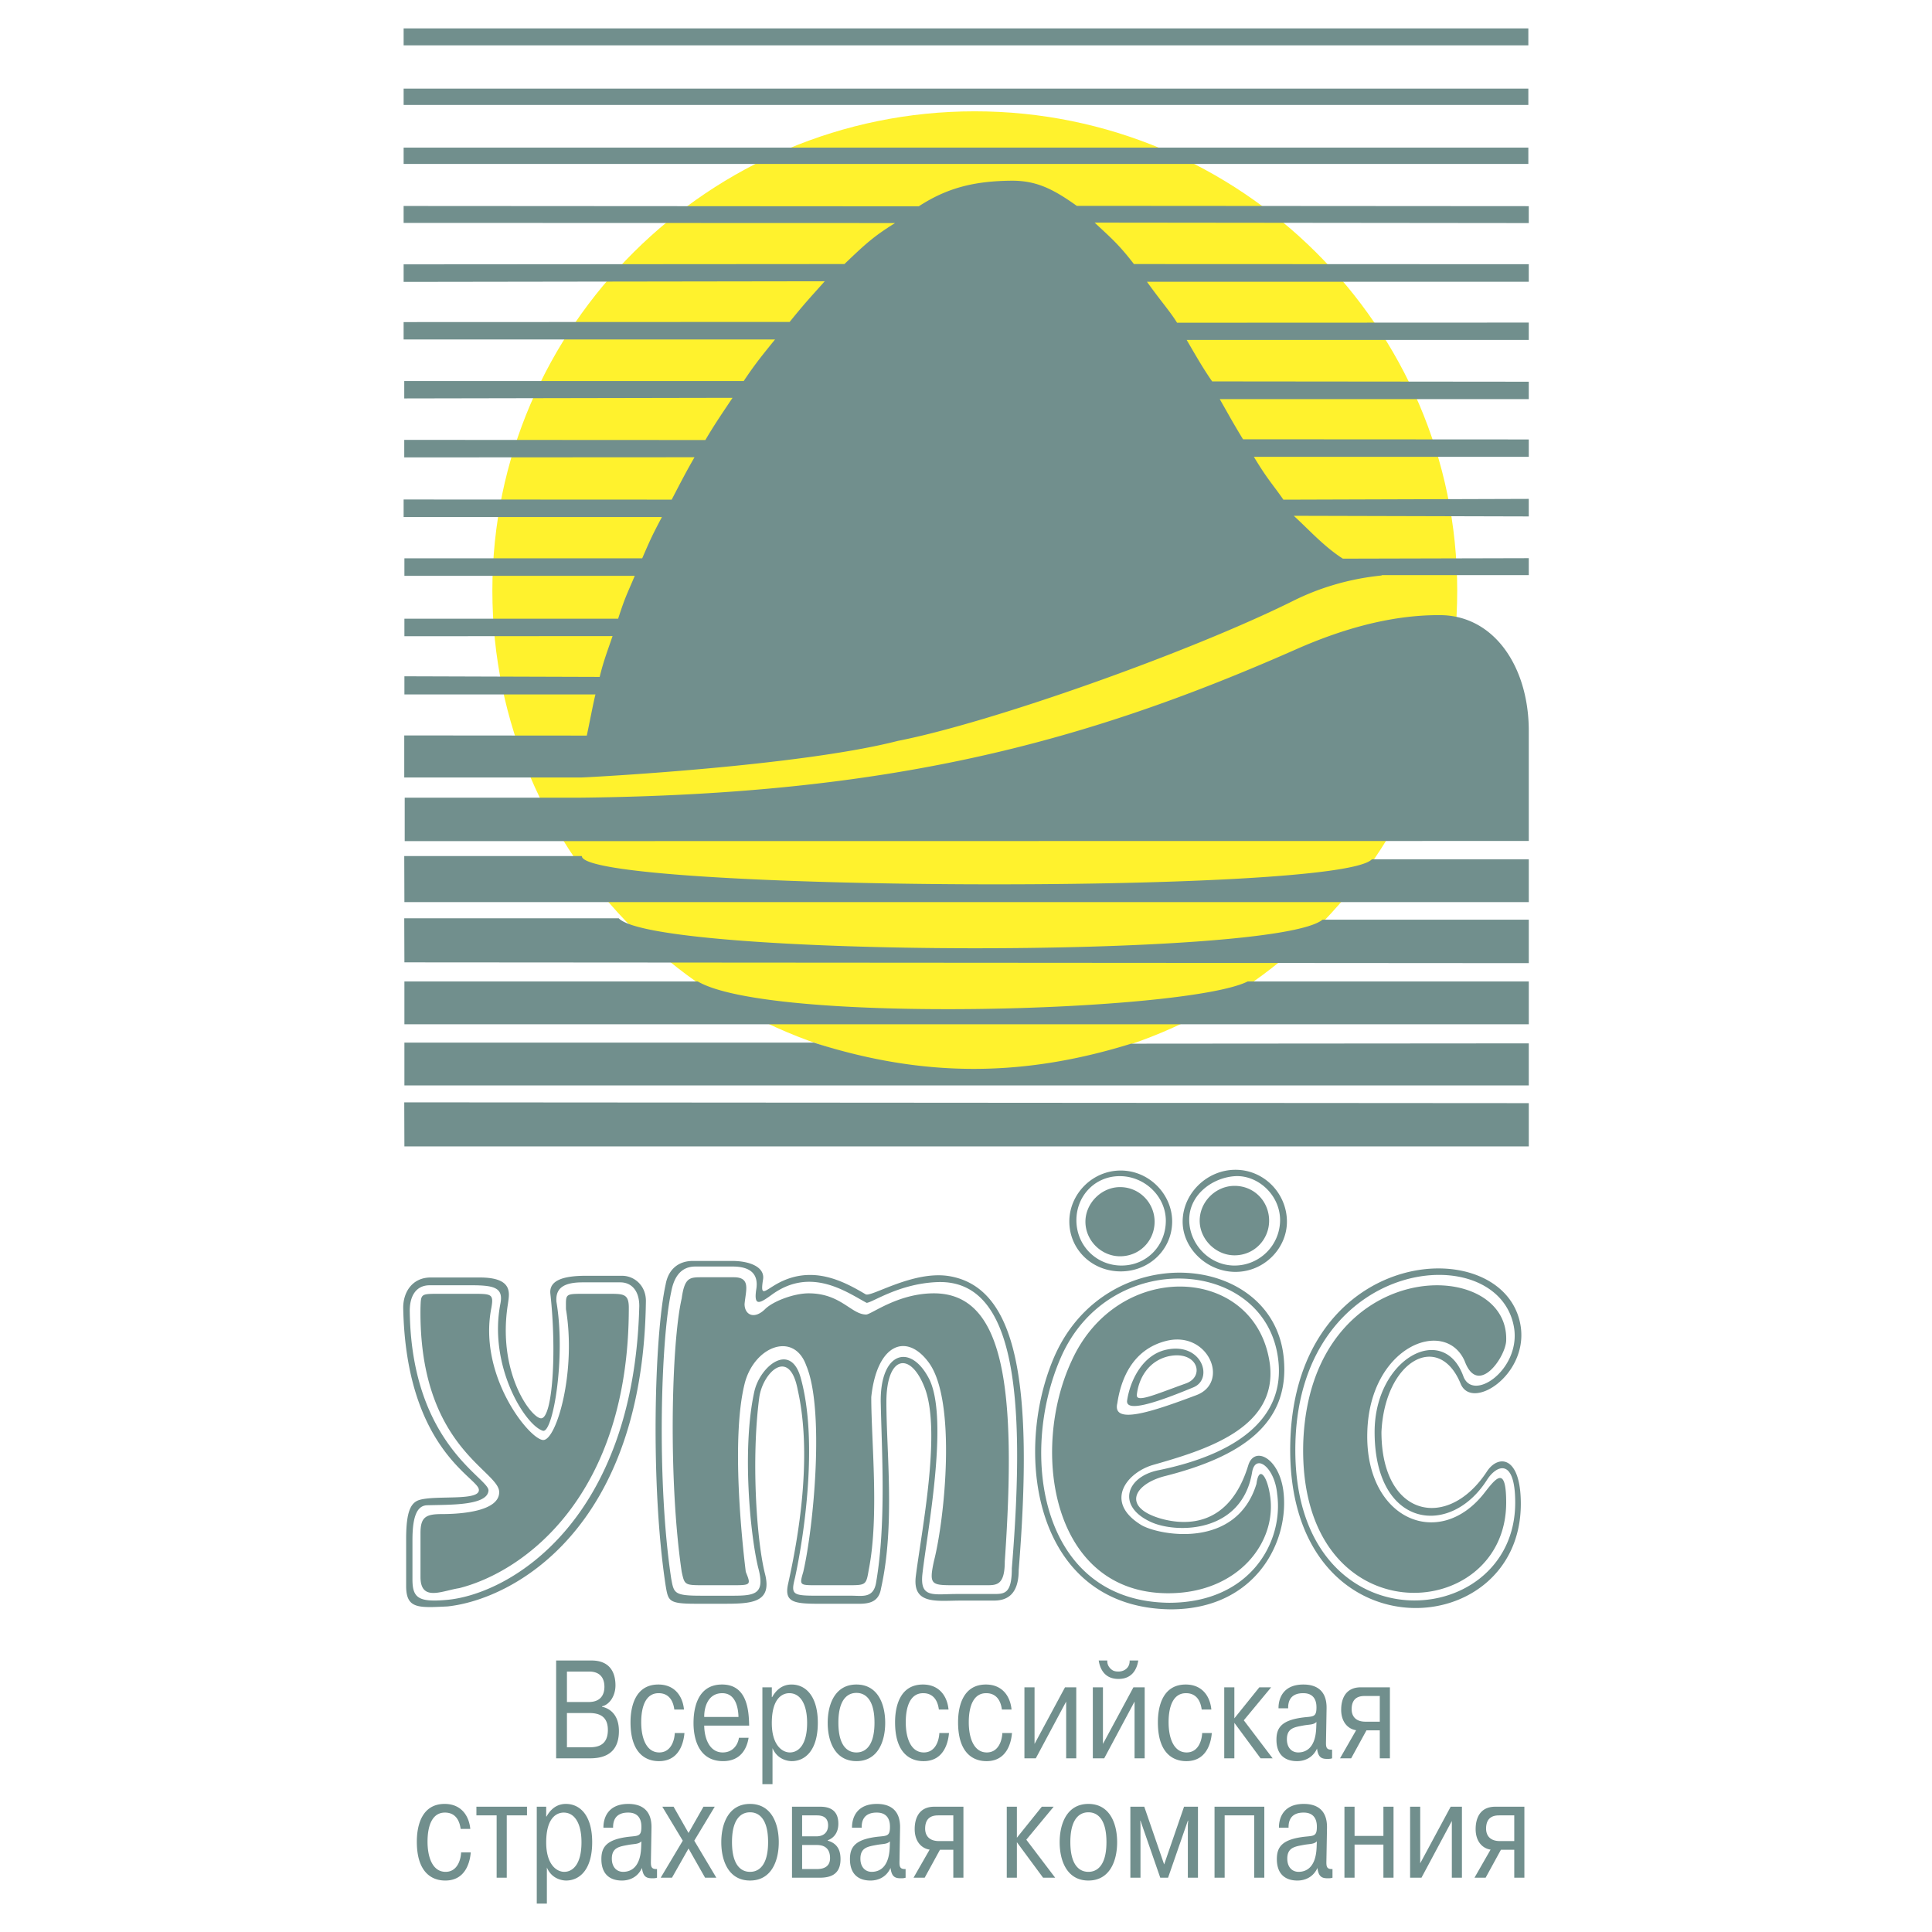
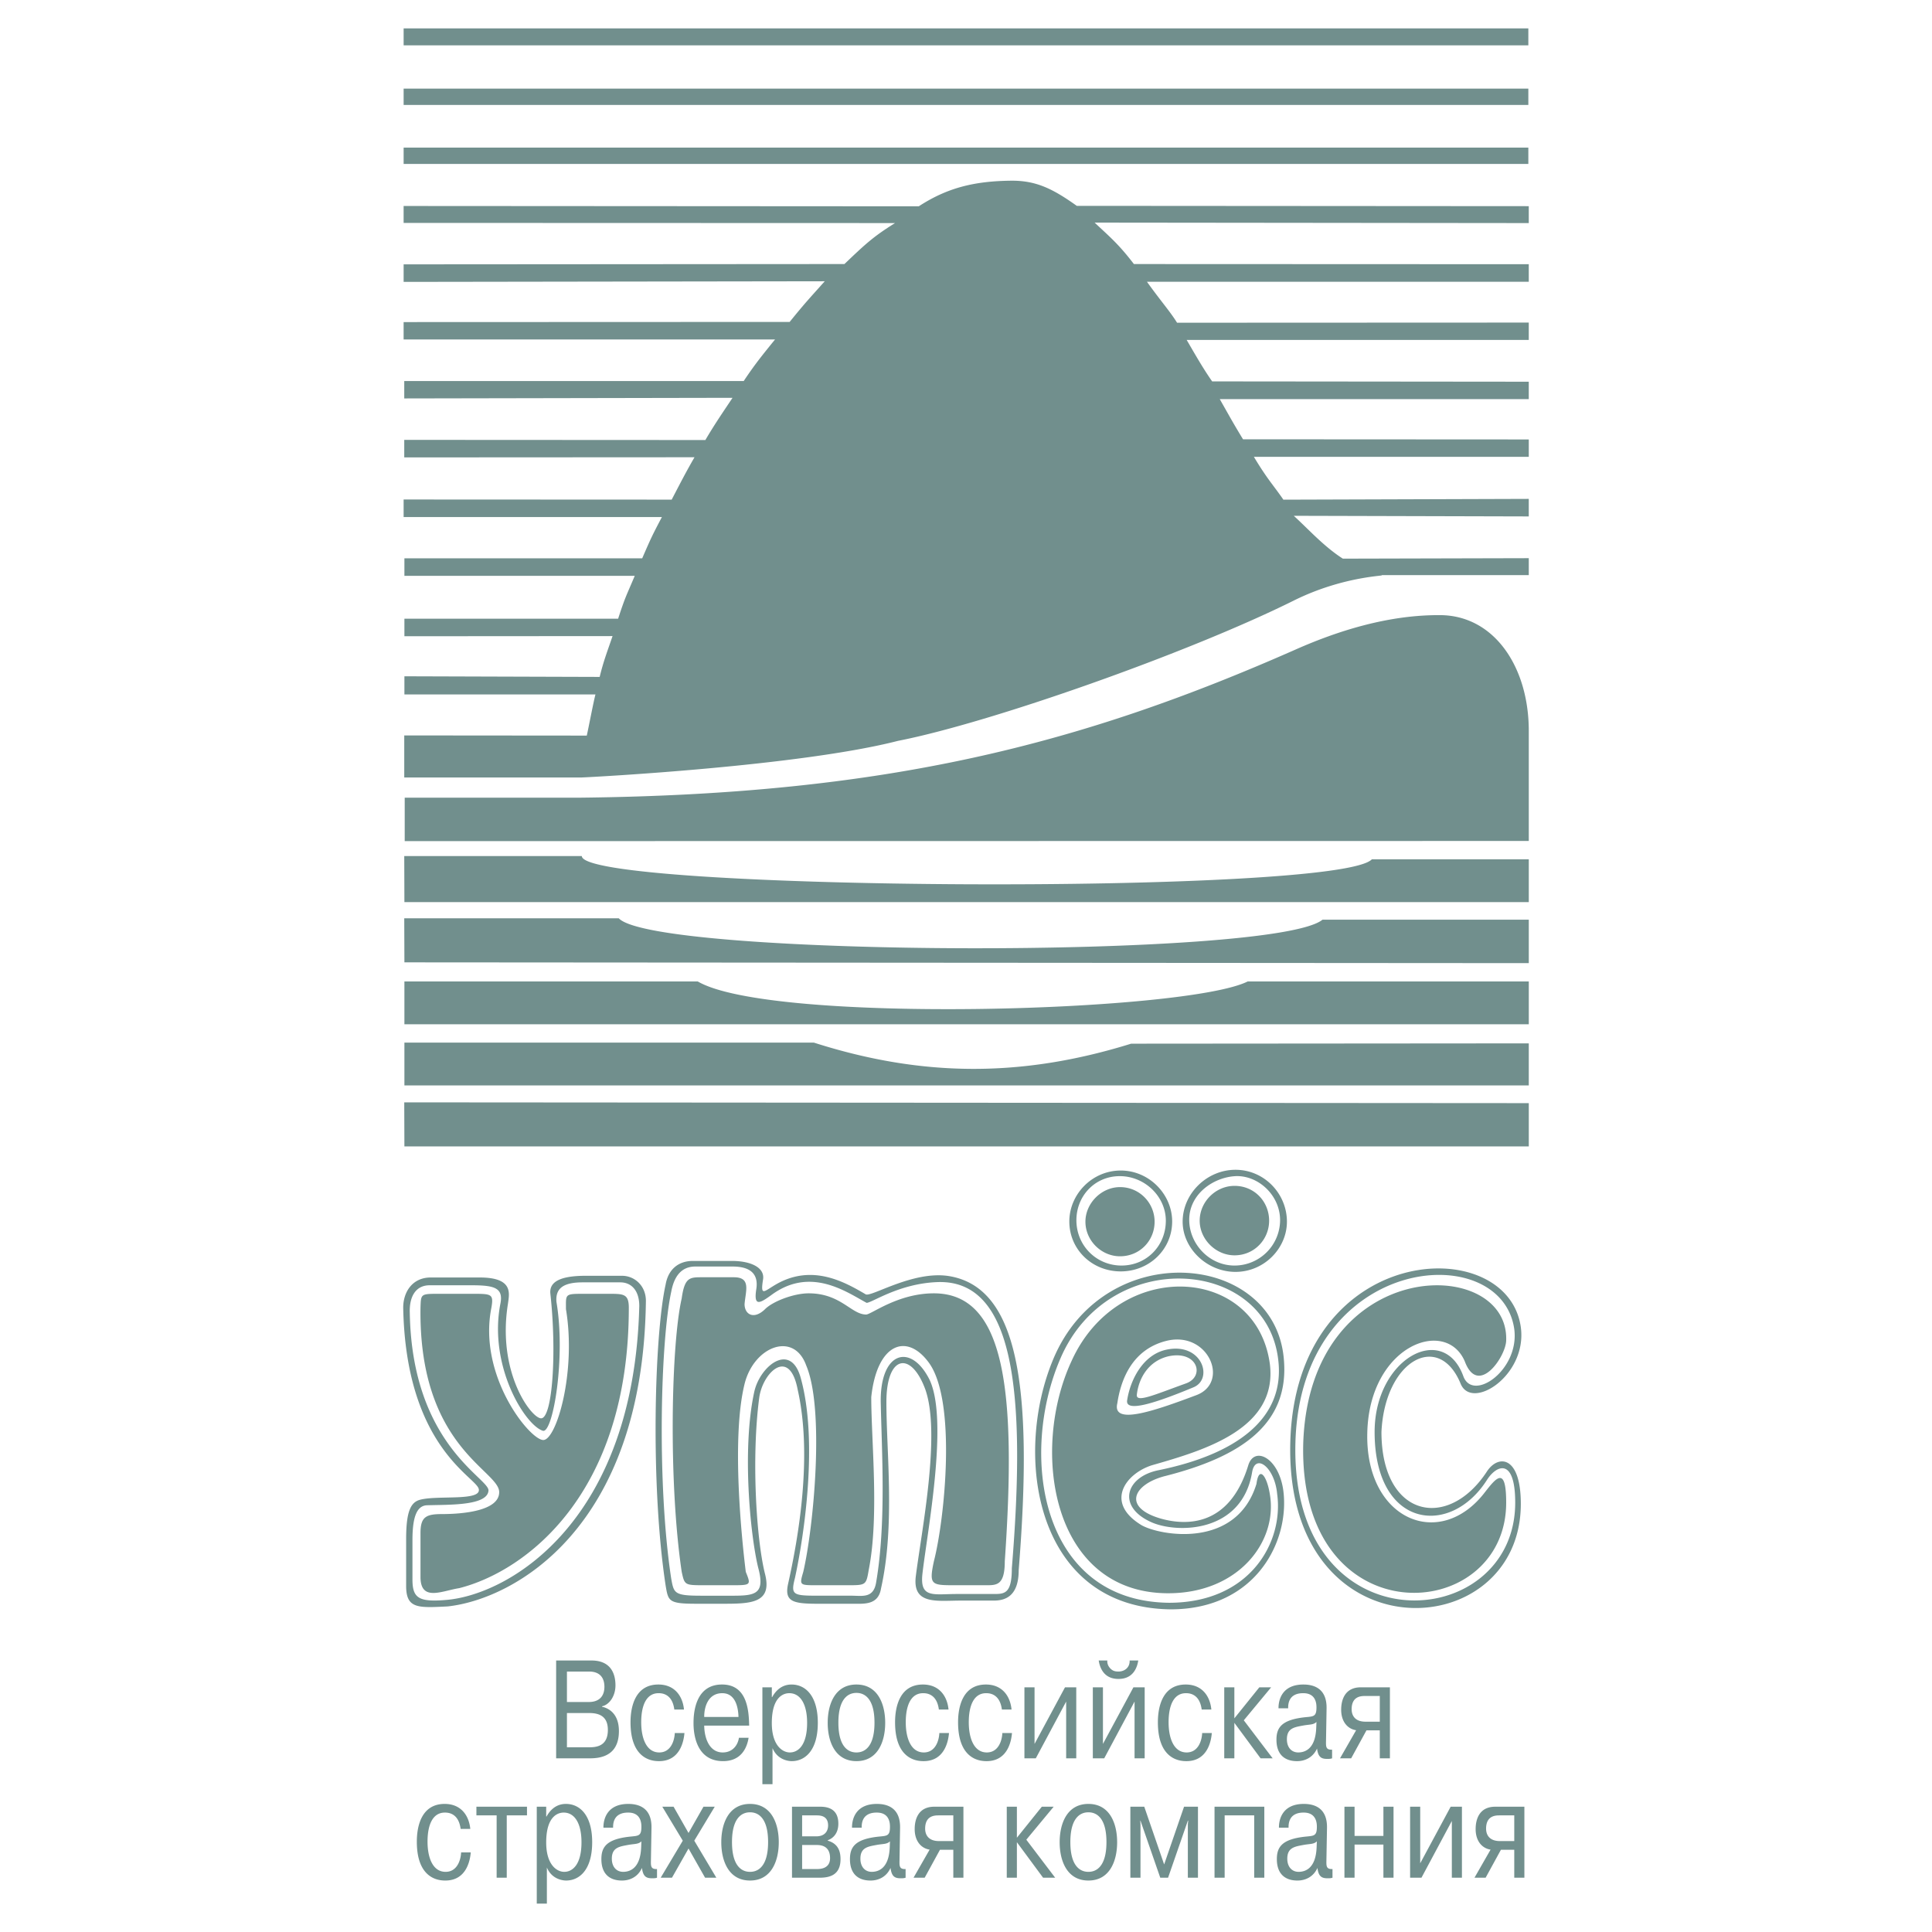
<svg xmlns="http://www.w3.org/2000/svg" width="2500" height="2500" viewBox="0 0 192.756 192.756">
  <g fill-rule="evenodd" clip-rule="evenodd">
-     <path fill="#fff" d="M0 0h192.756v192.756H0V0z" />
+     <path fill="#fff" d="M0 0h192.756H0V0z" />
    <path d="M55.486 165.668v9.76h3.395c2.283 0 2.868-1.311 2.868-2.719 0-1.742-1.021-2.287-1.687-2.426v-.043c.757-.166 1.343-1.045 1.343-2.092 0-1.143-.448-2.48-2.397-2.48h-3.522zm1.078 1.102h2.202c1.354 0 1.537.961 1.537 1.52 0 .809-.39 1.52-1.571 1.52h-2.168v-3.04zm0 4.14H58.8c1.125 0 1.847.432 1.847 1.688 0 1.59-1.101 1.729-1.847 1.729h-2.236v-3.417zM67.324 172.904c-.035.781-.402 1.938-1.549 1.938-1.285 0-1.801-1.422-1.801-3.012 0-1.604.47-2.9 1.732-2.9.344 0 1.365.057 1.571 1.631h.964c-.126-1.324-.917-2.496-2.558-2.496-2.26 0-2.776 2.121-2.776 3.766 0 3.781 2.26 3.879 2.845 3.879 2.087 0 2.466-1.969 2.535-2.805h-.963v-.001zM73.724 173.379c-.115.766-.654 1.463-1.617 1.463-1.354 0-1.835-1.463-1.847-2.678h4.485c0-.111-.011-.236-.011-.348-.058-1.533-.367-3.752-2.696-3.752-2.696 0-2.845 2.887-2.845 3.85 0 .641.058 3.795 2.948 3.795 1.812 0 2.386-1.326 2.547-2.33h-.964zm-3.464-2.078c-.012-.879.321-2.371 1.801-2.371 1.319 0 1.594 1.422 1.617 2.371H70.26zM76.064 168.344v9.666h1.01v-3.6c.516 1.229 1.687 1.299 1.916 1.299 1.331 0 2.604-1.062 2.604-3.822 0-2.65-1.193-3.822-2.627-3.822-.527 0-1.331.182-1.927 1.256h-.035v-.977h-.941zm.94 3.57c0-2.678 1.216-2.984 1.744-2.984 1.136 0 1.778 1.145 1.778 2.957 0 2.258-.906 2.955-1.721 2.955-.768 0-1.801-.738-1.801-2.928zM82.58 171.887c0 1.883.746 3.822 2.868 3.822 2.123 0 2.868-1.939 2.868-3.822s-.745-3.822-2.868-3.822c-2.122-.001-2.868 1.939-2.868 3.822zm1.066-.014c0-2.832 1.354-2.971 1.801-2.971s1.801.139 1.801 2.971c0 2.83-1.354 2.969-1.801 2.969s-1.801-.139-1.801-2.969zM93.718 172.904c-.035.781-.402 1.938-1.549 1.938-1.285 0-1.801-1.422-1.801-3.012 0-1.604.47-2.9 1.732-2.9.344 0 1.365.057 1.571 1.631h.964c-.126-1.324-.917-2.496-2.558-2.496-2.26 0-2.776 2.121-2.776 3.766 0 3.781 2.26 3.879 2.845 3.879 2.087 0 2.466-1.969 2.535-2.805h-.963v-.001zM100.004 172.904c-.033.781-.402 1.938-1.549 1.938-1.285 0-1.8-1.422-1.8-3.012 0-1.604.47-2.9 1.732-2.9.344 0 1.365.057 1.572 1.631h.963c-.127-1.324-.918-2.496-2.559-2.496-2.259 0-2.776 2.121-2.776 3.766 0 3.781 2.26 3.879 2.844 3.879 2.088 0 2.467-1.969 2.535-2.805h-.962v-.001zM103.217 173.992v-5.648h-1.01v7.084h1.135l3.029-5.662v5.662h1.008v-7.084h-1.123l-3.039 5.648zM110.041 173.992v-5.648h-1.01v7.084h1.137l3.027-5.662v5.662h1.01v-7.084h-1.123l-3.041 5.648zm2.662-8.324c.033.697-.506 1.102-1.113 1.102-.172 0-.344-.016-.504-.084a1.068 1.068 0 0 1-.402-.336.977.977 0 0 1-.207-.682h-.859c.023.125.045.25.08.375.219.781.746 1.465 1.893 1.465.148 0 .309-.014.459-.041 1.113-.211 1.422-1.201 1.514-1.799h-.861zM119.941 172.904c-.035.781-.402 1.938-1.549 1.938-1.285 0-1.801-1.422-1.801-3.012 0-1.604.471-2.9 1.732-2.9.344 0 1.363.057 1.57 1.631h.963c-.125-1.324-.916-2.496-2.557-2.496-2.26 0-2.777 2.121-2.777 3.766 0 3.781 2.26 3.879 2.846 3.879 2.088 0 2.467-1.969 2.535-2.805h-.962v-.001zM123.152 171.439v-3.095h-1.009v7.084h1.009v-3.541l2.616 3.541h1.205l-2.879-3.793 2.728-3.291h-1.179l-2.491 3.095zM128.521 170.436c-.035-1.479 1.146-1.506 1.514-1.506 1.285 0 1.309 1.102 1.309 1.422 0 .922-.287.893-1.137.977-2.34.252-2.855 1.031-2.855 2.244 0 1.492.836 2.137 2.053 2.137.791 0 1.594-.365 1.996-1.258.115.92.48 1.035 1.043 1.035.219 0 .322-.014.459-.059v-.865c-.607.029-.619-.277-.607-.836l.057-3.277c.035-2.076-1.377-2.385-2.316-2.385-2.053 0-2.49 1.438-2.479 2.371h.963zm2.799 1.966c-.08 1.98-1.01 2.439-1.801 2.439-.654 0-1.125-.488-1.125-1.311 0-1.129.77-1.213 1.664-1.381.643-.111.975-.055 1.285-.348l-.023.601zM136.332 172.639h1.33v2.789h1.01v-7.084h-2.902c-1.65 0-1.961 1.34-1.961 2.232 0 1.268.711 1.938 1.492 2.049l-1.607 2.803h1.113l1.525-2.789zm1.33-3.43v2.564h-1.422c-1.135 0-1.387-.711-1.387-1.24 0-1.311.963-1.324 1.354-1.324h1.455zM46.005 184.816c-.034.779-.401 1.938-1.549 1.938-1.285 0-1.801-1.422-1.801-3.012 0-1.604.471-2.9 1.732-2.9.344 0 1.365.055 1.571 1.631h.963c-.126-1.324-.917-2.496-2.558-2.496-2.26 0-2.776 2.119-2.776 3.766 0 3.781 2.26 3.879 2.845 3.879 2.088 0 2.466-1.969 2.535-2.805h-.962v-.001zM49.55 181.121v6.219h1.009v-6.219h2.019v-.865h-5.047v.865h2.019zM53.553 180.256v9.666h1.009v-3.6c.517 1.229 1.687 1.299 1.916 1.299 1.331 0 2.604-1.062 2.604-3.824 0-2.648-1.193-3.82-2.626-3.82-.528 0-1.331.182-1.927 1.256h-.035v-.977h-.941zm.941 3.57c0-2.678 1.216-2.984 1.744-2.984 1.135 0 1.777 1.143 1.777 2.955 0 2.26-.906 2.957-1.721 2.957-.768 0-1.8-.738-1.8-2.928zM61.17 182.348c-.034-1.479 1.147-1.506 1.514-1.506 1.285 0 1.308 1.102 1.308 1.422 0 .92-.287.893-1.136.977-2.34.25-2.856 1.031-2.856 2.244 0 1.492.837 2.137 2.053 2.137.792 0 1.595-.365 1.996-1.258.114.92.481 1.033 1.043 1.033.218 0 .321-.014.459-.057v-.865c-.608.027-.62-.279-.608-.836l.057-3.277c.035-2.078-1.376-2.385-2.317-2.385-2.053 0-2.489 1.436-2.478 2.371h.965zm2.799 1.966c-.08 1.979-1.009 2.439-1.801 2.439-.654 0-1.125-.488-1.125-1.311 0-1.129.769-1.213 1.664-1.381.642-.111.975-.055 1.285-.348l-.023.601zM68.695 182.877l-1.491-2.621h-1.125l2.042 3.389-2.203 3.695h1.125l1.652-2.914 1.652 2.914h1.123l-2.202-3.695 2.042-3.389h-1.124l-1.491 2.621zM71.963 183.797c0 1.883.746 3.824 2.868 3.824s2.867-1.941 2.867-3.824c0-1.881-.745-3.82-2.867-3.82s-2.868 1.939-2.868 3.82zm1.068-.014c0-2.83 1.353-2.969 1.801-2.969.447 0 1.801.139 1.801 2.969s-1.354 2.971-1.801 2.971c-.448 0-1.801-.141-1.801-2.971zM79.018 180.256v7.084h2.742c.952 0 2.099-.223 2.099-1.842 0-.668-.149-1.533-1.273-1.854v-.043c.195-.068 1.056-.404 1.056-1.658 0-1.617-1.273-1.688-1.847-1.688h-2.777v.001zm1.01.865h1.445c.401 0 1.147.055 1.147 1.004 0 .488-.252 1.088-1.193 1.088h-1.399v-2.092zm0 2.955h1.445c.447 0 1.342.084 1.342 1.311 0 1.047-.963 1.088-1.308 1.088h-1.479v-2.399zM85.97 182.348c-.035-1.479 1.147-1.506 1.514-1.506 1.285 0 1.308 1.102 1.308 1.422 0 .92-.287.893-1.136.977-2.34.25-2.856 1.031-2.856 2.244 0 1.492.837 2.137 2.053 2.137.792 0 1.595-.365 1.996-1.258.115.92.482 1.033 1.044 1.033.218 0 .321-.014.459-.057v-.865c-.608.027-.62-.279-.608-.836l.057-3.277c.035-2.078-1.376-2.385-2.317-2.385-2.054 0-2.489 1.436-2.478 2.371h.964zm2.799 1.966c-.08 1.979-1.009 2.439-1.801 2.439-.654 0-1.125-.488-1.125-1.311 0-1.129.769-1.213 1.663-1.381.643-.111.976-.055 1.285-.348l-.022.601zM93.781 184.551h1.331v2.789h1.009v-7.084h-2.902c-1.652 0-1.961 1.338-1.961 2.23 0 1.27.711 1.939 1.491 2.051l-1.606 2.803h1.112l1.526-2.789zm1.331-3.43v2.564H93.69c-1.136 0-1.388-.711-1.388-1.24 0-1.311.964-1.324 1.354-1.324h1.456zM101.455 183.352v-3.096h-1.01v7.084h1.01v-3.543l2.615 3.543h1.205l-2.879-3.793 2.729-3.291h-1.182l-2.488 3.096zM105.723 183.797c0 1.883.746 3.824 2.867 3.824 2.123 0 2.867-1.941 2.867-3.824 0-1.881-.744-3.82-2.867-3.82-2.121 0-2.867 1.939-2.867 3.82zm1.066-.014c0-2.83 1.354-2.969 1.801-2.969s1.801.139 1.801 2.969-1.354 2.971-1.801 2.971-1.801-.141-1.801-2.971zM115.76 187.34h.779l1.973-5.69h.035l-.035.377v5.313h1.009v-7.084h-1.388l-1.985 5.76-1.984-5.76h-1.387v7.084h1.01v-5.313l-.023-.377h.023l1.973 5.69zM122.184 181.121h2.947v6.219h1.01v-7.084h-4.967v7.084h1.01v-6.219zM128.561 182.348c-.035-1.479 1.146-1.506 1.514-1.506 1.285 0 1.309 1.102 1.309 1.422 0 .92-.287.893-1.137.977-2.34.25-2.855 1.031-2.855 2.244 0 1.492.838 2.137 2.053 2.137.793 0 1.596-.365 1.996-1.258.115.92.482 1.033 1.045 1.033.217 0 .32-.014.457-.057v-.865c-.607.027-.619-.279-.607-.836l.059-3.277c.033-2.078-1.377-2.385-2.318-2.385-2.053 0-2.488 1.436-2.477 2.371h.961zm2.798 1.966c-.08 1.979-1.01 2.439-1.801 2.439-.654 0-1.125-.488-1.125-1.311 0-1.129.77-1.213 1.664-1.381.643-.111.975-.055 1.285-.348l-.023.601zM135.145 184.035h2.878v3.305h1.01v-7.084h-1.01v2.914h-2.878v-2.914h-1.01v7.084h1.01v-3.305zM141.695 185.902v-5.646h-1.009v7.084h1.134l3.03-5.662v5.662h1.007v-7.084h-1.123l-3.039 5.646zM149.748 184.551h1.33v2.789h1.01v-7.084h-2.902c-1.652 0-1.961 1.338-1.961 2.23 0 1.27.711 1.939 1.49 2.051l-1.605 2.803h1.111l1.527-2.789zm1.33-3.43v2.564h-1.422c-1.137 0-1.389-.711-1.389-1.24 0-1.311.963-1.324 1.354-1.324h1.457z" fill="#718f8d" />
-     <path d="M97.254 11.106c26.512 0 48.133 21.485 48.133 47.828s-21.621 47.828-48.133 47.828c-26.51 0-48.131-21.485-48.131-47.828s21.621-47.828 48.131-47.828z" fill="#fff22d" />
    <path d="M40.27 2.834h112.213v1.688H40.27V2.834zm0 6.009h112.213v1.626H40.27V8.843zm0 5.885h112.213v1.626H40.27v-1.626zm112.257 69.176V72.925c0-6.412-3.469-11.537-8.857-11.553-5.188-.031-10.221 1.58-14.387 3.422-21.387 9.446-40.728 14.448-71.297 14.789H40.378v4.336l112.149-.015zm-94.541-6.333c1.316-.047 21.835-1.146 31.607-3.655 9.198-1.796 28.96-8.765 39.458-13.983 5.127-2.555 9.555-2.463 8.734-2.555h14.742V55.69l-18.551.046c-1.875-1.193-3.469-2.974-4.895-4.274l23.445.062v-1.75l-24.482.078c-1.037-1.502-1.596-2.029-2.943-4.274h27.426v-1.734l-28.51-.016c-1.115-1.843-1.238-2.106-2.322-4.01h30.832v-1.735l-31.59-.031c-.992-1.425-1.75-2.788-2.541-4.135h34.131v-1.734l-35.09.015c-.744-1.192-1.502-1.998-3.006-4.088h38.096v-1.75l-39.396-.016c-1.531-1.997-2.369-2.679-3.918-4.134l43.314.046v-1.688l-45.094-.031c-2.416-1.719-4.074-2.54-6.598-2.509-3.654.046-6.334.712-9.168 2.555l-51.397-.032v1.688l49.029.016c-2.137 1.332-2.911 2.044-5.048 4.088l-43.98.031v1.75l42.014-.062c-1.533 1.719-1.92 2.106-3.5 4.057l-38.515.015v1.734h37.058c-1.409 1.734-2.075 2.571-3.128 4.15H40.332v1.734l32.753-.062c-.883 1.332-1.75 2.57-2.71 4.212l-30.043-.016v1.75l28.959-.016c-.883 1.533-1.347 2.447-2.276 4.228l-26.745-.013v1.75h25.769c-.945 1.796-1.053 2.013-1.967 4.12H40.347v1.749h22.981c-.806 1.921-.93 2.029-1.657 4.274H40.347v1.75l20.767-.015c-.542 1.595-.883 2.431-1.285 4.073l-19.481-.062v1.812H59.41c-.17.588-.712 3.438-.867 4.104l-18.211-.016v4.197h17.654zm-17.654 7.836h17.716c0 3.484 75.48 3.918 78.824.325h15.656v4.274H40.347l-.015-4.599zm0 24.575l112.196.078v4.32H40.347l-.015-4.398zm.015-5.961h40.852c10.701 3.422 20.643 3.529 31.654.107l39.674-.031v4.197H40.347v-4.273zm0-6.101h29.269c7.31 4.273 48.765 3.051 54.867 0h28.045v4.273H40.347V97.92zm-.015-6.303h21.402c3.608 3.871 65.46 4.057 70.214.139h20.58v4.336l-112.18-.078-.016-4.397zM130.025 143.961c.656-18.766 20.492-18.766 20.248-10.258 0 1.604-2.795 5.713-4.133 2.115-1.896-4.4-9.48-1.605-9.723 7.049-.268 8.775 7.244 11.887 11.74 6.004 1.119-1.434 2.115-2.674 2.115 1.045.001 12.252-20.782 13.564-20.247-5.955zm-1.289-.147c.584-19.908 21.658-20.979 22.996-11.4.656 4.814-4.887 8.363-6.004 5.641-2.164-5.275-7.561-2.359-7.9 4.812 0 8.533 6.637 9.895 10.525 3.938 1.117-1.701 3.379-1.604 3.379 3.234 0 14.244-23.628 15.363-22.996-6.225zm.51.075c.535-18.719 20.492-20.469 21.83-11.305.559 4.109-4.133 7.342-5.08 4.717-1.994-5.445-8.85-1.775-8.85 5.566 0 9.602 7.537 10.551 11.207 4.789.973-1.531 2.82-2.236 2.82 2.26.001 13.225-22.509 14.658-21.927-6.027zM68.013 156.82c-1.337-9.043-1.046-22.729 0-27.275.292-2.113.802-2.113 2.042-2.113h3.16c1.726 0 1.191 1.312 1.07 2.674 0 1.045.924 1.58 2.018.535.778-.803 2.893-1.605 4.375-1.605 3.209 0 4.253 2.115 5.737 2.115.511 0 3.16-2.115 6.758-2.115 7.074 0 8.265 9.578 7.074 26.74 0 2.383-.803 2.383-1.848 2.383h-3.087c-2.382 0-2.649 0-2.139-2.383 1.094-4.254 2.285-16.043-.511-19.836-2.236-3.039-5.178-1.848-5.736 3.451 0 4.4.802 11.838-.243 17.188-.268 1.58-.268 1.58-2.14 1.58H81.48c-1.726 0-1.726 0-1.337-1.338 1.045-4.496 2.139-16.238.292-20.59-1.24-3.451-5.226-1.896-6.15 1.848-1.337 5.422-.268 15.582.121 18.742.535 1.338.535 1.338-1.458 1.338h-2.649c-1.994-.001-1.994-.001-2.286-1.339zm-1.604 1.362c-1.532-10.064-1.119-24.99 0-30.021.267-1.531 1.288-2.357 2.722-2.357h3.89c1.92 0 3.282.68 3.112 1.822-.292 1.824.097 1.191 1.385.463 3.574-1.994 6.782-.17 8.849 1.045.535.316 4.716-2.383 8.29-1.822 6.806 1.094 8.483 10.623 6.978 29.34 0 2.65-1.387 3.039-2.48 3.039h-3.282c-2.407 0-4.886.461-4.497-2.48.559-4.424 2.504-14.123.948-18.572-1.41-3.865-3.889-3.5-3.889 1.24 0 5.033.875 12.301-.535 18.596-.268 1.678-1.677 1.533-2.795 1.533H81.65c-2.528 0-3.428-.195-3.014-2.02.997-4.473 2.455-12.664.948-19.35-.827-4.326-3.525-1.676-3.841.852-.777 5.955-.292 13.953.56 17.453.826 3.064-1.435 3.064-4.327 3.064h-2.528c-2.772-.001-2.772-.269-3.039-1.825zm.558-.68c-1.458-9.627-1.045-23.824 0-28.611.268-1.459.948-2.529 2.407-2.529h3.719c1.872 0 2.601.826 2.358 2.285-.267 1.75.365 1.385 1.507.559 3.914-2.893 7.512-.291 9.504.779.535 0 3.185-1.896 6.977-2.066 7.707-.365 8.97 10.768 7.511 28.562 0 2.527-.729 2.553-1.799 2.553h-3.67c-2.334 0-3.719.461-3.452-1.994.462-4.084 2.625-15.242.729-19.35-1.848-3.744-4.983-2.893-4.886 2.26.097 4.789.559 11.984-.462 17.941-.267 1.604-1.385 1.312-2.48 1.312h-3.306c-2.528 0-2.747-.074-2.309-1.775.924-4.277 2.333-13.709.559-20.006-1.021-3.574-4.06-1.117-4.619 1.434-1.24 5.641-.414 14.246.389 17.551.802 2.943-.56 2.797-3.354 2.797h-2.383c-2.672-.001-2.672-.268-2.94-1.702zm-19.203-8.947c-.268-1.215-7.269-4.18-7.536-18.086 0-1.578.924-3.014 2.747-3.014h4.886c3.403 0 2.941 1.629 2.82 2.602-1.118 6.879 2.333 11.449 3.306 11.449 1.119 0 1.58-6.467.924-12.422-.146-1.287 1.167-1.799 3.525-1.799h3.622c1.264 0 2.431 1.021 2.382 2.602-.316 22.656-13.2 29.682-19.788 30.387-2.941.145-4.132.242-4.132-2.043v-4.668c0-2.795.462-3.693 1.41-3.938 1.774-.461 6.126.17 5.834-1.07zm.972.17c.122-1.238-7.633-4.52-7.852-17.77-.049-1.482.51-2.723 1.993-2.723h4.133c2.261 0 3.233.221 2.917 1.824-1.215 6.223 2.455 12.131 4.229 12.689.997.34 2.31-7.27 1.361-12.859-.097-1.215.511-1.945 2.601-1.945h3.768c1.118 0 1.896.826 1.896 2.359-.534 21.414-12.835 28.707-19.131 29.314-2.893.268-3.5-.17-3.5-2.041v-3.938c0-2.455.51-3.404 1.434-3.453 2.116-.071 6.029.076 6.151-1.457zm1.069.146c0-2.188-8.046-4.473-7.852-18.402.049-1.385 0-1.385 1.872-1.385h3.306c1.896 0 2.139 0 1.896 1.385-1.361 6.807 3.841 13.201 5.178 13.201 1.312 0 3.306-6.783 2.261-13.055 0-1.531-.146-1.531 1.847-1.531h2.431c1.458 0 1.993 0 1.993 1.385 0 18.695-10.38 26.328-16.919 27.98-1.726.268-3.865 1.385-3.865-1.119v-4.375c0-1.604.535-1.896 2.14-1.896 1.993 0 5.712-.291 5.712-2.188zm65.781-2.187c-3.283.656-4.207 3.646-.682 5.201 2.553 1.119 8.994 1.07 10.016-4.982.316-1.969 2.26-.535 2.504 2.164.656 4.789-2.699 10.842-10.793 10.842-12.885-.146-14.975-14.83-10.818-24.406 4.814-11.158 20.469-10.039 21.709.098.777 6.075-4.426 9.551-11.936 11.083zm7.584-20.42c-2.529 0-4.521-2.162-4.521-4.568 0-2.529 2.357-4.23 4.617-4.352 2.262-.098 4.449 1.895 4.449 4.398a4.548 4.548 0 0 1-4.545 4.522zm-11.279 0c-2.504 0-4.498-1.992-4.498-4.521 0-2.406 1.824-4.398 4.328-4.398s4.594 2.041 4.594 4.447c-.001 2.503-1.92 4.472-4.424 4.472zm11.375.632c-2.867 0-5.273-2.357-5.273-5.008 0-2.795 2.406-5.178 5.273-5.178 2.869 0 5.131 2.383 5.131 5.178-.001 2.651-2.262 5.008-5.131 5.008zm-11.45-.048c-2.867 0-5.129-2.188-5.129-4.982 0-2.699 2.262-5.082 5.129-5.082 2.846 0 5.131 2.383 5.131 5.082 0 2.794-2.285 4.982-5.131 4.982zm11.354-1.604c-1.873 0-3.477-1.605-3.477-3.453 0-1.895 1.604-3.477 3.477-3.477 1.992 0 3.451 1.582 3.451 3.477 0 1.848-1.459 3.453-3.451 3.453zm-11.426.096c-1.848 0-3.451-1.555-3.451-3.451 0-1.848 1.604-3.451 3.451-3.451 1.969 0 3.451 1.604 3.451 3.451 0 1.896-1.482 3.451-3.451 3.451zm4.401 21.951c-3.062.826-4.205 3.111-.293 4.23 2.457.68 6.783.852 8.68-5.299.582-1.994 3.037-.828 3.5 2.455.68 5.031-2.699 11.887-11.23 11.887-13.467-.146-15.777-15.266-11.717-24.965 5.104-12.203 21.998-10.746 22.996-.098.63 6.491-4.11 9.821-11.936 11.79zm-1.168-1.117c-2.625.801-4.861 3.719-1.068 6.004 1.871 1.045 9.455 2.383 11.449-4.133.242-1.871 1.045-.803 1.336 1.045.803 4.668-3.086 9.869-10.137 9.869-11.643 0-13.781-14.268-9.65-23.166 4.668-10.33 18.451-9.578 19.787.293.802 6.465-6.54 8.605-11.717 10.088zm-3.5-6.176c-.535 2.189 3.428.875 7.877-.801 3.379-1.264 1.215-6.443-2.967-5.422-3.549.875-4.594 4.084-4.91 6.223zm.972-.242c-.098 1.094 2.455.389 6.611-1.338 2.043-.826.875-4.496-2.648-3.768-2.406.487-3.672 3.088-3.963 5.106zm.973-.608c-.098.85 1.773 0 4.887-1.119 1.943-.68 1.189-3.305-1.678-2.723-1.994.438-3.016 2.141-3.209 3.842z" fill="#718f8d" />
  </g>
</svg>